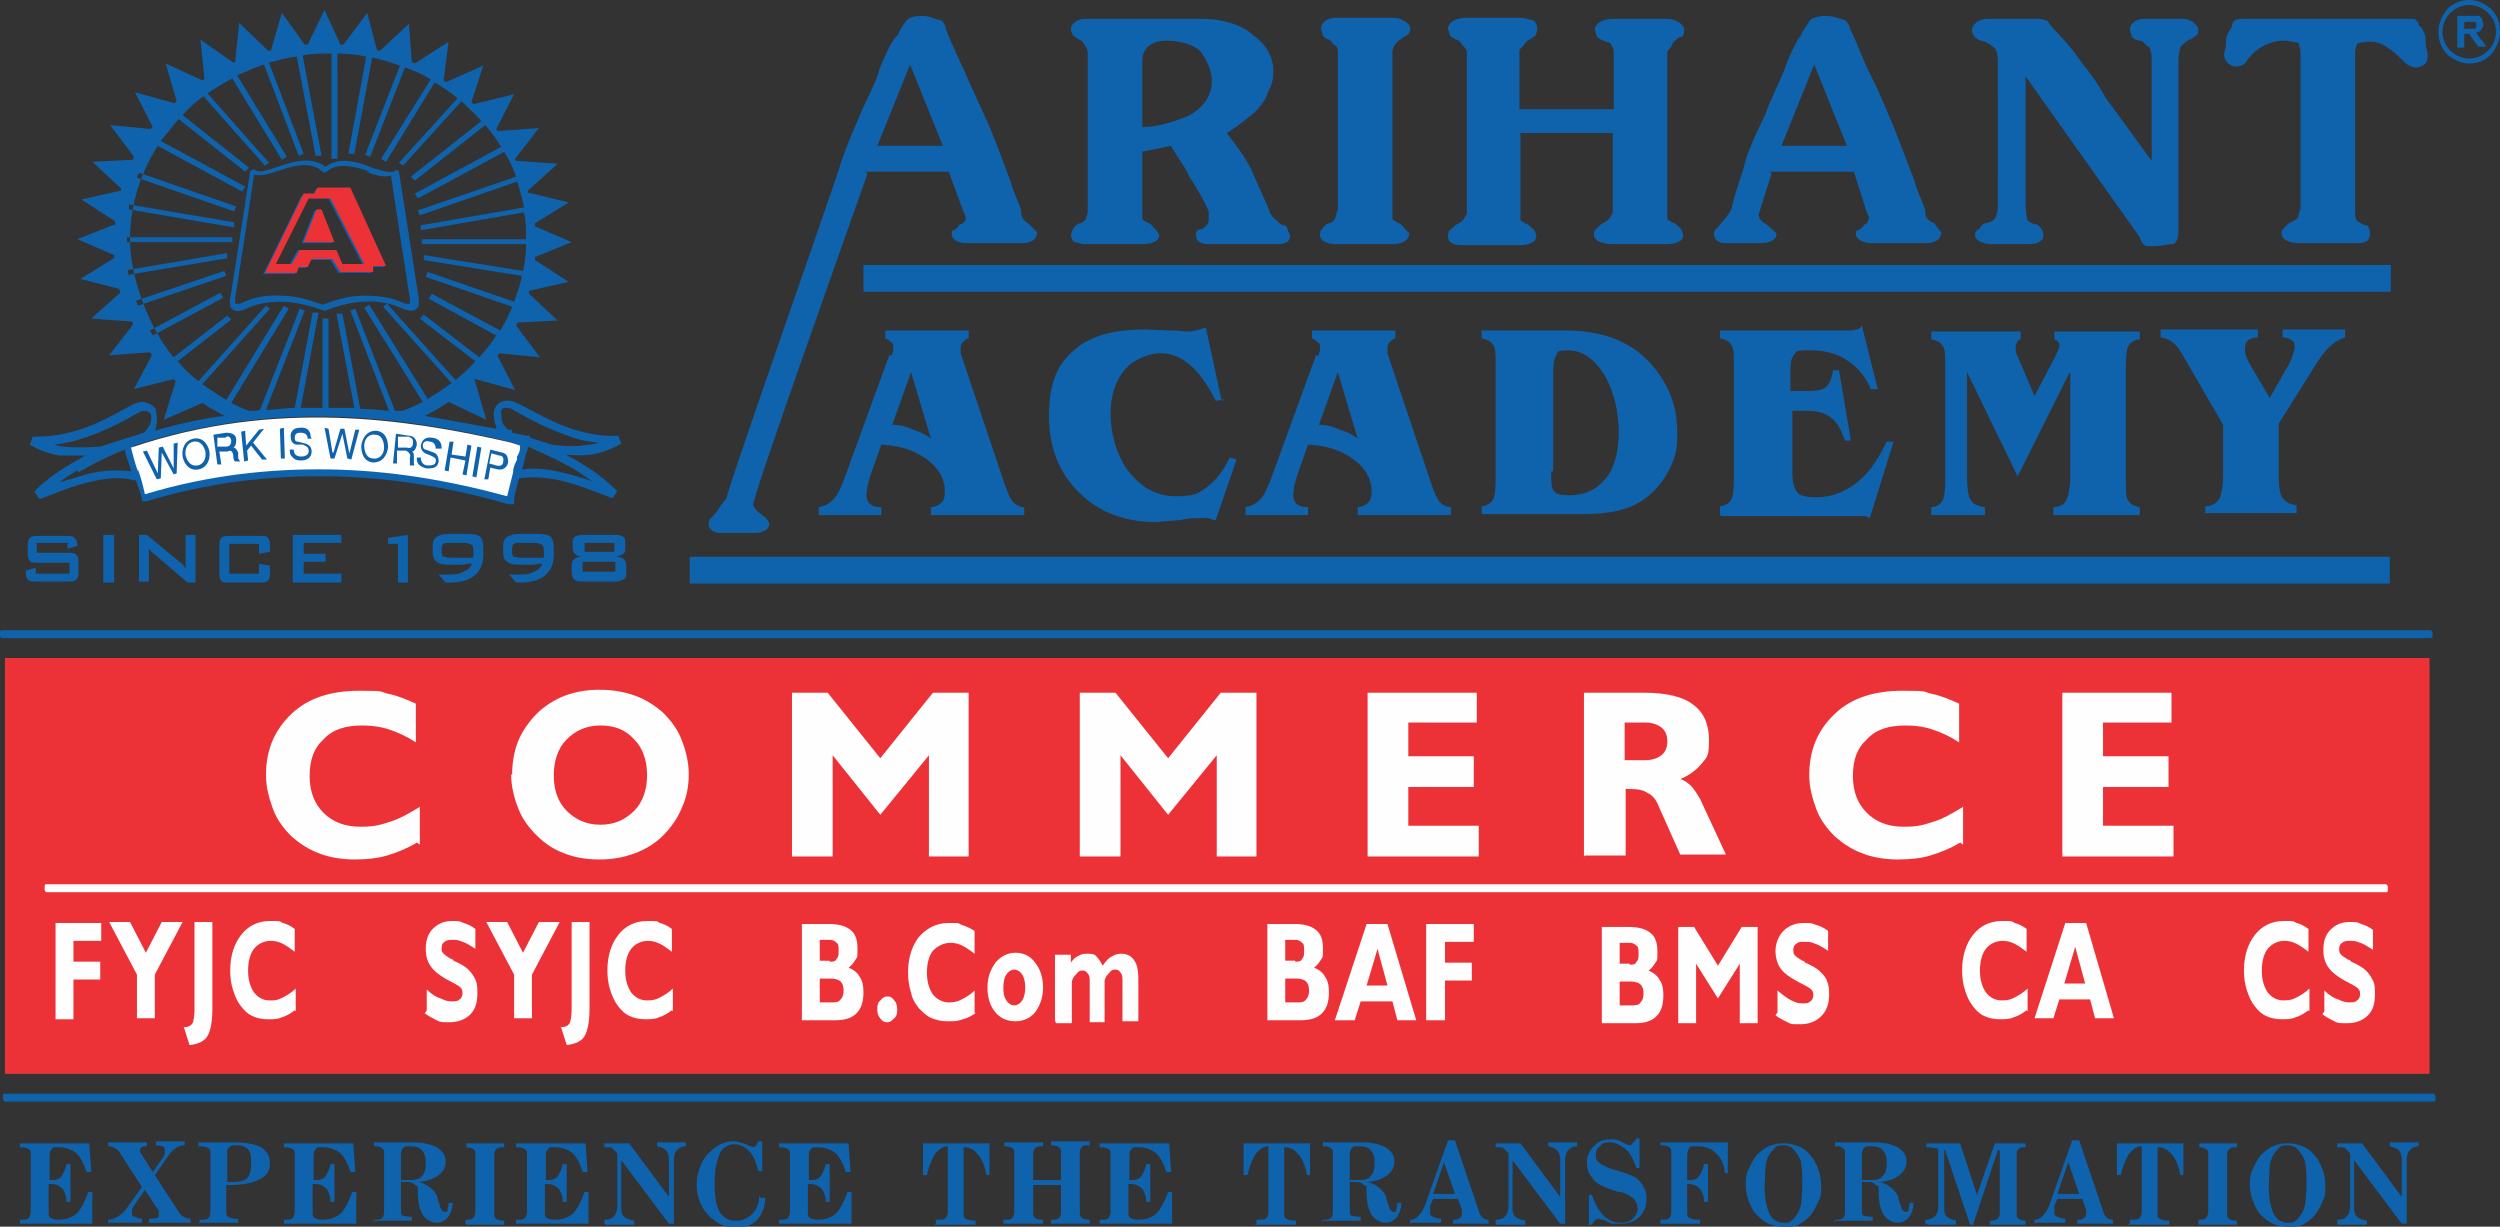
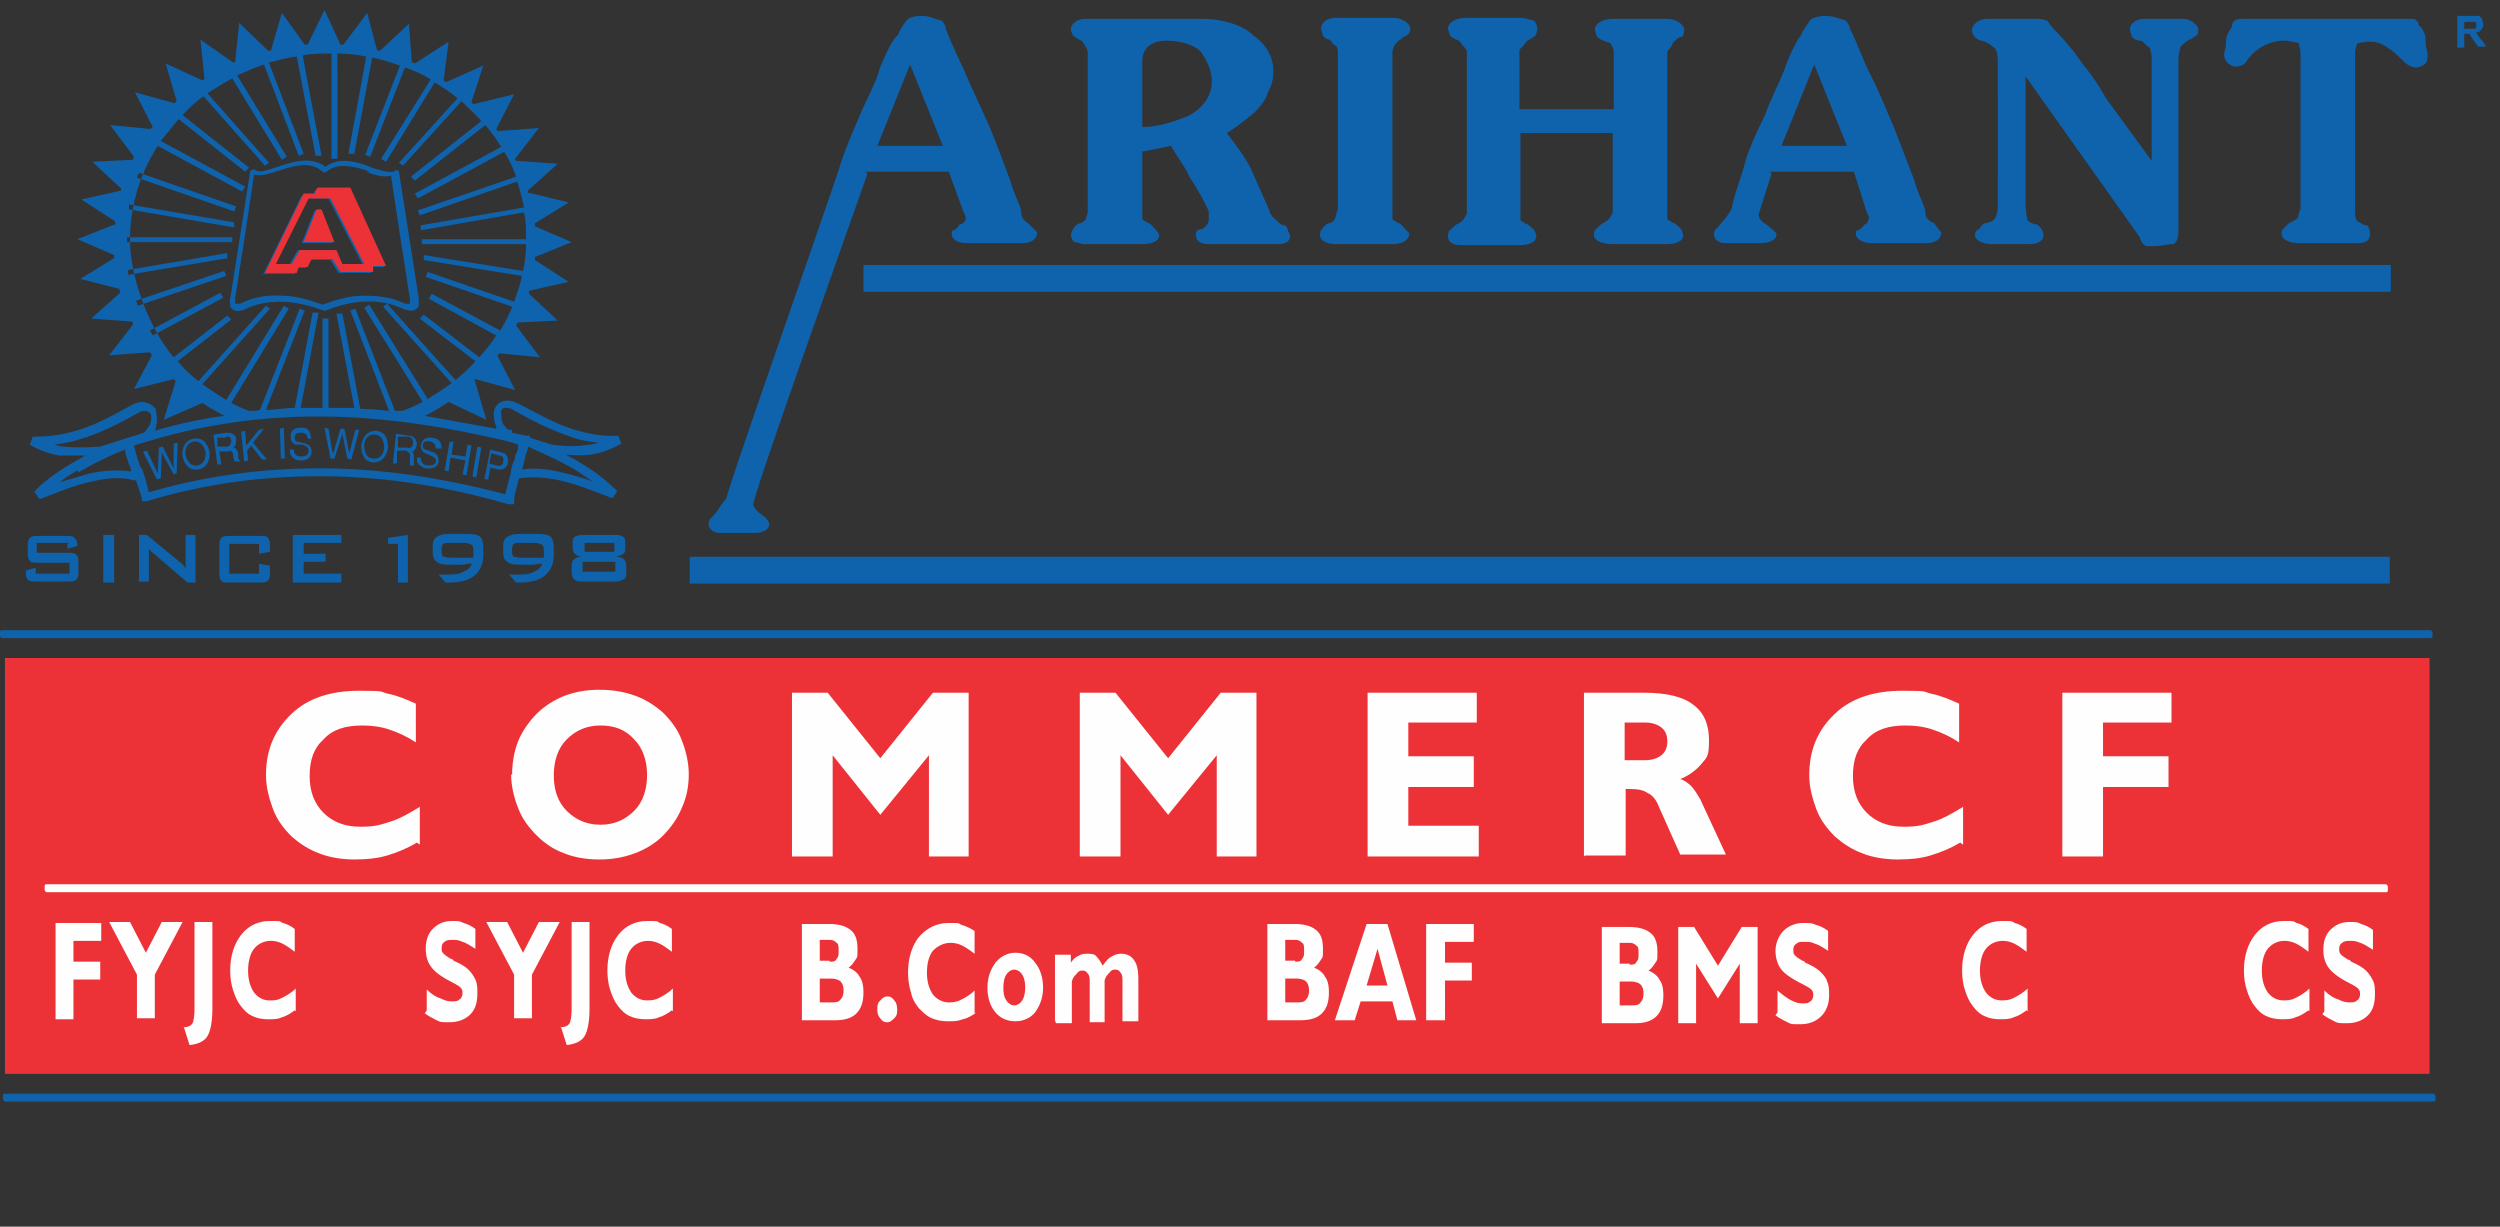
<svg xmlns="http://www.w3.org/2000/svg" xmlns:xlink="http://www.w3.org/1999/xlink" viewBox="0 0 251.9 123.6">
  <rect x="0" y="0" width="251.9" height="123.6" fill="#333333" stroke="none" />
  <style>.F{fill-rule:evenodd}.G{fill:#0f62ac}.H{fill:#fefefe}</style>
  <g class="G">
-     <path d="M222.2 51.8V51a1.61 1.61 0 0 0 1.4-.7c.2-.4.4-1.2.4-2.6v-4.9l-4-6.9c-.4-.7-.7-1.1-1.1-1.4-.3-.3-.7-.4-1.2-.5v-.8h9.8v.8a1.69 1.69 0 0 0-1 .3c-.2.2-.3.5-.3.8s0 .4.1.7.2.6.4.9l2 3.4 1.7-3c.3-.5.5-.9.6-1.3.1-.3.2-.6.2-.8 0-.3 0-.6-.3-.7-.2-.2-.5-.3-.9-.3v-.8h6.3v.8c-.6.2-1.1.5-1.5.9-.5.4-1 1.1-1.5 1.9l-3.7 5.9v4.9c0 1.3.1 2.2.4 2.6s.7.6 1.4.7v.8h-9.2zm-13.7-14.2L203.3 48l-5.1-10.5v10.3c0 1.3.1 2.2.4 2.6.2.4.7.6 1.4.7v.8h-5.4v-.8c.5 0 .9-.3 1.1-.6s.3-1.1.3-2.2V37c0-1.2 0-1.9-.3-2.2-.2-.3-.5-.5-1.1-.6v-.8h9v.8c-.2 0-.3.2-.4.3 0 .1-.1.3-.1.4v.4c0 .2.1.4.2.6l1.7 4 2.1-4h0c.2-.5.4-.8.4-1s0-.3-.1-.4c0-.1-.2-.2-.4-.3v-.8h8.6v.8c-.5 0-.9.3-1.1.6s-.3 1.1-.3 2.2v11.3c0 1.2 0 1.9.3 2.2.2.3.5.5 1.1.6v.8h-8.7v-.8c.7 0 1.1-.3 1.3-.7s.4-1.2.4-2.6V37.6zm-35.2 14.2V51c.5 0 .9-.3 1.1-.6s.3-1.1.3-2.2V36.9c0-1.2 0-1.9-.3-2.2-.2-.3-.5-.5-1.1-.6v-.8H186c.4 0 .7 0 1-.1.3 0 .5-.2.6-.4l1.6 6.4h-.7c-.5-1.2-1.3-2.2-2.4-2.9-1-.7-2.3-1-3.8-1s-1.2.1-1.5.4-.4.9-.4 1.8v1.9h1.6c1 0 1.6-.1 2-.4.3-.3.6-.9.7-1.7h.6l1.2 7.1h-.6c-.4-1.1-.8-1.9-1.4-2.3-.6-.5-1.4-.7-2.5-.7h-1.4v6.1c0 1.1.2 1.8.5 2.1.3.4 1 .5 1.9.5 1.5 0 2.8-.5 4-1.4s2.2-2.3 3.1-4.2h.7l-2.4 7.7c-.2-.1-.4-.2-.6-.2h-.9-13.5zm-17-4.3v.5c0 .8.1 1.4.4 1.6.2.2.7.3 1.4.3 1.6 0 2.8-.6 3.7-1.7s1.3-2.7 1.3-4.7-.5-4.2-1.5-5.8-2.2-2.4-3.6-2.4-.9.2-1.2.5c-.2.3-.3 1-.3 1.9v9.8zm-7 4.3V51c.5 0 .9-.3 1.1-.6s.3-1.1.3-2.2V36.9c0-1.2 0-1.9-.3-2.2-.2-.3-.5-.5-1.1-.6v-.8h8.6c1.4 0 2.6.2 3.8.5 1.1.3 2.1.8 3 1.4 1.4 1 2.4 2.2 3.2 3.7s1.1 3.1 1.1 4.8-.2 2.3-.7 3.4c-.5 1-1.1 1.9-2 2.7a7.2 7.2 0 0 1-2.7 1.5c-1 .3-2.3.5-4 .5h-10.4zm-16.4-16c0-.1 0-.3.1-.4V35c0-.2 0-.4-.2-.5-.1-.1-.3-.3-.6-.4v-.8h8.4v.8c-.2 0-.4.2-.6.4-.1.1-.2.3-.2.5v.4c0 .1 0 .3.1.5l4.2 12.5c.4 1.2.7 1.9 1 2.2s.7.5 1.1.5v.8h-9.4v-.8c.5 0 .9-.3 1.1-.5s.3-.6.3-1.1c0-1.2-.6-2.3-1.8-3.2s-2.7-1.4-4.6-1.5l-1.1 3.1-.3 1.1c0 .3-.1.6-.1.8 0 .4.1.8.4 1 .2.2.6.3 1.1.3v.8h-6.3v-.8c.6-.1 1.1-.4 1.5-.8s.8-1.3 1.3-2.7l4.3-11.8zm0 7a4.65 4.65 0 0 1 2.1.5c.7.2 1.3.5 1.8.9l-2-6.7-1.9 5.3zm-9.5-2.6l-.9.2c-.9-1.8-1.8-3-2.7-3.7-.8-.7-1.8-1.1-2.9-1.1s-2.7.6-3.6 1.7-1.4 2.6-1.4 4.4.6 4.3 1.9 5.9 2.8 2.4 4.7 2.4 2.3-.3 3.2-1 1.6-1.6 2.2-2.9l.7.2-2.1 6.1c-.3 0-.5-.1-.8-.2h-.8c-.4 0-1 0-2 .2l-2.4.2c-3.2 0-5.8-1-7.8-3s-3-4.5-3-7.7.8-5.1 2.4-6.5c1.6-1.5 4-2.2 7.2-2.2l2.5.1c1 0 1.6.1 1.8.1s.5 0 .8-.1c.3 0 .7-.2 1.1-.3l1.6 7.4zm-33.5-4.4c0-.1 0-.3.1-.4V35c0-.2 0-.4-.2-.5-.1-.1-.3-.3-.6-.4v-.8h8.4v.8c-.2 0-.4.2-.6.4-.1.1-.2.3-.2.5v.4c0 .1 0 .3.1.5l4.2 12.5c.4 1.2.7 1.9 1 2.2s.7.5 1.1.5v.8h-9.4v-.8c.5 0 .9-.3 1.1-.5s.3-.6.3-1.1c0-1.2-.6-2.3-1.8-3.2s-2.7-1.4-4.6-1.5l-1.1 3.1-.3 1.1c0 .3-.1.6-.1.8 0 .4.1.8.4 1 .2.2.6.3 1.1.3v.8h-6.3v-.8c.6-.1 1.1-.4 1.5-.8s.8-1.3 1.3-2.7l4.3-11.8zm0 7a4.65 4.65 0 0 1 2.1.5c.7.2 1.3.5 1.8.9l-2-6.7-1.9 5.3z" class="F" />
    <path d="M87 26.7h153.9v2.7H87zM69.5 56.1h171.3v2.7H69.5z" />
    <g class="F">
      <path d="M231.8 21.2V5.4c0-.4-.2-1.1-.2-1.1-.4 0-.9-.2-1.5-.2-1.3 0-2.8.7-3.7 2-.2.4-.6.6-1.1.6s-.6-.2-.6-.2c-.4-.2-.6-.6-.6-1.1 0 0 .2-.6.2-1.3s.6-1.3.6-1.5c0-.6.6-.7 1.1-.7h17.1c.2 0 .6.2.6.6.2.2.7.7.7 1.5s.2 1.3.2 1.3c0 .4 0 .9-.2 1.1a1.8 1.8 0 0 1-.9.4c-.4 0-.9-.2-1.3-.6-.6-.6-1.1-1.1-1.5-1.3a2.97 2.97 0 0 0-1.9-.7c-.7 0-1.3.2-1.3.2s-.2.6-.2.9v16.1c0 .6.2.9.2.9.2 0 .6.4.9.4s.4.6.4.9c0 .6-.4.9-1.3.9h-5.9c-.9 0-1.7-.4-1.7-.9s.2-.6.2-.6.6-.6.7-.6.7-.4.7-.4l.2-.7v-.2zM204.1 7.6v12.9a7.89 7.89 0 0 0 .2 1.7s.4.4.9.4a1.36 1.36 0 0 1 .7 1.1c0 .6-.6.9-1.5.9h-3.7c-.9 0-1.7-.4-1.7-.9s.4-.6.4-.6.4-.6.6-.6.7-.2.7-.2c.4-.2.6-.9.6-1.5V6.3c0-.9-.2-1.5-.4-1.5-.2-.2-.9-.7-1.3-.7-.6-.2-.9-.6-.9-1.1s.7-1.1 1.5-1.1h5.2c.4 0 .9.2.9.2s.4.6.7.9c.7.7 1.9 2 2.8 3.4 1.1 1.3 1.9 2.6 2.4 3.5l4.6 6.3V5.9c0-.6-.2-1.1-.2-1.1-.4-.2-.7-.7-.9-.7-.6 0-.9-.4-.9-.4l-.2-.7c0-.6.6-1.1 1.5-1.1h3.9c.7 0 1.5.6 1.5 1.1s-.2.6-.2.6-.6.4-.7.4c-.4.2-.9.7-.9.7 0 .2-.2.7-.2 1.3v17.3c0 .6-.2 1.3-.6 1.3-.6 0-1.1.2-1.9.2h-.7c-.2 0-.6-.4-.7-.9L204.1 7.7zm-25.6 9.9l-1.3 4.1c0 .6.6.9.9 1.1.4.4.9.7.9.9 0 .6-.7.9-1.7.9h-3.5c-.6 0-1.1-.4-1.1-.9s.4-.6.7-1.1c.4-.4.9-1.1 1.1-1.5.2-1.3.9-3 1.3-4.5s1.3-3.4 2-4.8c.6-1.7 1.5-3.4 2-4.7.6-1.7 1.3-3 1.7-3.5.2-.6.7-1.1.9-1.5.2-.2.9-.4 1.5-.4.9 0 1.7.4 1.9.4s.6.6.6.9c.6 1.1 1.1 2.6 1.9 4.3.9 1.7 1.7 3.7 2.6 5.8l2 5.2c.4 1.5 1.1 2.6 1.1 3.2s.4.9.9 1.1c.4.6.7.9.7.9 0 .7-.6 1.1-1.5 1.1h-5.6c-.7 0-1.5-.4-1.5-.9s.2-.4.2-.4c.2 0 .7-.6.7-.6.2 0 .4-.4.4-.6v-.2l-.2-.4-1.3-4.1h-8.5zm.9-2.8h6.7l-3.3-8.2-3.3 8.2zm-26.2-1.3v8.8s.6.4.7.4.7.6.7.6.2.4.2.6c0 .6-.7.9-1.7.9h-5.9c-.9 0-1.3-.4-1.3-.9s.2-.6.2-.6.6-.6.7-.6.6-.4.6-.4.4-.6.4-.7V5.2c0-.2-.4-.6-.4-.6s-.4-.6-.6-.6-.7-.4-.7-.4l-.2-.7c0-.6.7-1.1 1.9-1.1h5.4c.6 0 .9.2 1.1.2.4 0 .6.6.6.9s-.2.7-.2.7l-.6.4c-.2 0-.6.6-.6.6l-.4.4v6h9.5V5.2c0-.4-.4-.9-.4-.9-.2 0-.6-.2-.6-.2-.2 0-.7-.4-.7-.4l-.2-.7c0-.6.7-1.1 1.9-1.1h5.4c.9 0 1.7.6 1.7 1.1s-.2.7-.2.7c-.4 0-.7.4-.7.4-.2 0-.4.6-.4.6s-.4.4-.4.6v16.8s.6.4.7.4.7.6.7.6.2.4.2.6c0 .6-.7.9-1.7.9h-5.4c-1.1 0-1.9-.4-1.9-.9s.2-.6.2-.6.6-.6.7-.6.6-.4.6-.4.4-.6.4-.7v-8H153zm-18.4 7.8v-16c0-.4-.2-.6-.2-.6-.2 0-.6-.6-.6-.6-.4 0-.7-.4-.7-.4l-.2-.7c0-.6.6-1.1 1.5-1.1h5.8c.9 0 1.7.6 1.7 1.1s-.4.7-.4.7c-.2 0-.6.4-.6.4-.2 0-.6.6-.6.6s-.2.4-.2.7v16.8s.6.4.7.4.6.6.6.6l.4.4c0 .7-.7 1.1-1.7 1.1h-5.6c-1.1 0-1.7-.4-1.7-.9s.2-.6.2-.6.4-.6.7-.6.6-.4.6-.4l.2-.7v-.2zm-19.7-6v6.9s.6.4.7.4.6.6.6.6.4.4.4.6c0 .6-.7.9-1.7.9h-5.9c-.2 0-.7-.2-.9-.2s-.4-.6-.4-.7.2-.6.2-.6.4-.6.7-.6.6-.4.6-.4l.2-.7v-16c0-.4-.2-.7-.2-.7l-.4-.6c-.2 0-.7-.4-.7-.4-.2 0-.4-.6-.4-.7 0-.6.6-1.1 1.5-1.1h11.7c2.2 0 4.3.7 5.2 1.7 1.1.7 2 2 2 3.5s-.4 1.7-.6 2.4c-.2.6-.9 1.5-1.5 2-.7.6-1.9 1.5-2.6 1.9.7.9 1.7 2.2 2.4 3.5l1.9 4.3c0 .4.6.9.6.9.2.2.6.6.9.6s.4.6.4.6l.2.4c0 .6-.4.9-1.3.9h-6.9c-.9 0-1.3-.4-1.3-.9s.2-.6.6-.6c.6-.4.7-.7.7-1.1v-.7c-.4-.9-1.1-2.2-1.9-3.4-.6-1.3-1.5-2.4-1.9-3.2l-3 .6zm0-2.4c1.7 0 3.3-.6 4.6-1.1 1.7-.9 2.4-2.2 2.4-3.5s-.6-2.2-1.1-3c-.6-.6-1.9-1.1-3.5-1.1s-2.4.9-2.4 2v6.7zm-27.7 4.7c-.2.7-11.3 31.7-11.5 33.3 0 .4.6.9.9 1.1.4.2.7.7.7.9 0 .6-.7.9-1.5.9h-3.5c-.6 0-1.1-.4-1.1-.9s.4-.7.7-1.1c.2-.2.7-1.1 1.1-1.5.2-1.3 11.1-32.2 11.5-33.7.4-1.3 1.3-3.4 1.9-4.8.7-1.7 1.7-3.4 2-4.7.7-1.7 1.3-3 1.9-3.5.2-.6.6-1.1.9-1.5.2-.2.7-.4 1.5-.4s1.5.4 1.7.4c.4 0 .7.6.7.9.4 1.1 1.1 2.6 1.9 4.3.7 1.7 1.7 3.7 2.6 5.8.9 2.2 1.5 3.9 2 5.2.4 1.5 1.1 2.6 1.1 3.2s.4.9.7 1.1l.9.9c0 .7-.6 1.1-1.5 1.1h-5.6c-.9 0-1.5-.4-1.5-.9s.2-.4.2-.4c.2 0 .6-.6.6-.6.4 0 .6-.4.6-.6v-.2l-.2-.4-1.5-4.1h-8.4zm.9-2.8H95l-3.3-8.2-3.3 8.2zM248.2 2.9h.5.6s.1 0 .2-.1v-.2-.3s-.1-.1-.2-.1h-.5-.5V3zm-.6 1.9V1.6h1.4.7c.2 0 .3.2.4.3 0 .2.1.3.1.5s0 .4-.2.6c-.1.2-.4.3-.6.3.1 0 .3.2.3.3a3.91 3.91 0 0 0 .4.5l.4.6h-.8l-.5-.7c-.2-.3-.3-.4-.3-.5 0 0-.1-.1-.2-.1h-.3-.1v1.4h-.6z" />
-       <path d="M250.7 1.3c-.5-.5-1.2-.8-1.9-.8s-1.4.3-1.9.8-.8 1.2-.8 1.9.3 1.4.8 1.9 1.2.8 1.9.8 1.4-.3 1.9-.8.8-1.2.8-1.9-.3-1.4-.8-1.9M248.8 0c.9 0 1.6.4 2.2.9h0c.6.6.9 1.4.9 2.3s-.4 1.7-.9 2.3h0c-.6.6-1.4.9-2.2.9s-1.6-.4-2.2-.9h0c-.6-.6-.9-1.4-.9-2.3s.4-1.7.9-2.3h0c.6-.6 1.4-.9 2.2-.9z" />
    </g>
  </g>
  <path d="M.5 66.3h244.3v41.9H.5z" fill="#ed3237" />
  <g class="F">
-     <path d="M207.8 86.3V69.8h11v3h-6.9v3.4h6.6v3.1h-6.6v3.9h7.1v3.1h-11.2zm-10.3-1.4c-1 .6-2 1-3 1.3s-2.1.4-3.3.4-2.5-.2-3.5-.6c-1.1-.4-2-1-2.8-1.7-.8-.8-1.5-1.7-1.9-2.8s-.7-2.2-.7-3.4c0-2.6.9-4.6 2.6-6.2s4-2.3 6.8-2.3 2 .1 2.9.3c1 .2 1.9.6 2.8 1v3.9c-.9-.6-1.8-1-2.7-1.3s-1.8-.4-2.7-.4c-1.7 0-3 .4-3.9 1.4-1 .9-1.4 2.1-1.4 3.7s.5 2.8 1.4 3.7 2.1 1.4 3.7 1.4 2-.2 3-.5 2-.9 3-1.5v3.8zm-37.9 1.4V69.8h6.1c2.2 0 3.9.4 4.9 1.2 1.1.8 1.6 2 1.6 3.6s-.2 1.7-.7 2.3-1.2 1.2-2.2 1.6c.4.1.8.4 1.1.7s.6.8.9 1.3l2.6 5.6h-4.6l-2.1-4.7c-.3-.8-.7-1.3-1.2-1.5-.4-.3-1-.4-1.8-.4h-.2-.2v6.7h-4.1zm6.1-9.7c.8 0 1.3-.2 1.7-.5s.6-.8.6-1.4-.2-1.1-.6-1.4-.9-.5-1.7-.5h-2v3.8h2zm-27.9 9.7V69.8h11v3h-6.9v3.4h6.6v3.1h-6.6v3.9h7.1v3.1h-11.2zm-29 0V69.8h3.6l5.3 6.6 5.3-6.6h3.6v16.5h-4V76.1l-4.9 6-4.8-6v10.2h-4.1zm-29 0V69.8h3.6l5.3 6.6 5.3-6.6h3.6v16.5h-4V76.1l-4.9 6-4.8-6v10.2h-4.1zm-28.2-8.2c0-1.2.2-2.4.6-3.4s1.1-2 1.9-2.8 1.8-1.4 2.8-1.8c1.1-.4 2.2-.6 3.5-.6s2.5.2 3.6.6 2 1 2.8 1.7c.8.8 1.5 1.7 1.9 2.8.4 1 .7 2.2.7 3.4s-.2 2.3-.7 3.4c-.4 1-1.1 2-1.9 2.8S65 85.6 63.9 86s-2.2.6-3.5.6-2.5-.2-3.5-.6c-1.1-.4-2-1-2.8-1.8s-1.5-1.7-1.9-2.8c-.4-1-.7-2.2-.7-3.4zm4.2 0c0 1.5.4 2.7 1.3 3.6s2 1.4 3.4 1.4 2.5-.5 3.4-1.4 1.3-2.2 1.3-3.6-.4-2.7-1.3-3.6c-.9-1-2-1.4-3.4-1.4s-2.5.5-3.4 1.4-1.3 2.2-1.3 3.6zM42 84.9c-1 .6-2 1-3 1.3s-2.1.4-3.3.4-2.5-.2-3.5-.6c-1.1-.4-2-1-2.8-1.7-.8-.8-1.5-1.7-1.9-2.8s-.7-2.2-.7-3.4c0-2.6.9-4.6 2.6-6.2s4-2.3 6.8-2.3 2 .1 2.9.3c1 .2 1.9.6 2.8 1v3.9c-.9-.6-1.8-1-2.7-1.3s-1.8-.4-2.7-.4c-1.7 0-3 .4-3.9 1.4-1 .9-1.4 2.1-1.4 3.7s.5 2.8 1.4 3.7 2.1 1.4 3.7 1.4 2-.2 3-.5 2-.9 3-1.5v3.8z" class="H" />
+     <path d="M207.8 86.3V69.8h11v3h-6.9v3.4h6.6v3.1h-6.6v3.9v3.1h-11.2zm-10.3-1.4c-1 .6-2 1-3 1.3s-2.1.4-3.3.4-2.5-.2-3.5-.6c-1.1-.4-2-1-2.8-1.7-.8-.8-1.5-1.7-1.9-2.8s-.7-2.2-.7-3.4c0-2.6.9-4.6 2.6-6.2s4-2.3 6.8-2.3 2 .1 2.9.3c1 .2 1.9.6 2.8 1v3.9c-.9-.6-1.8-1-2.7-1.3s-1.8-.4-2.7-.4c-1.7 0-3 .4-3.9 1.4-1 .9-1.4 2.1-1.4 3.7s.5 2.8 1.4 3.7 2.1 1.4 3.7 1.4 2-.2 3-.5 2-.9 3-1.5v3.8zm-37.9 1.4V69.8h6.1c2.2 0 3.9.4 4.9 1.2 1.1.8 1.6 2 1.6 3.6s-.2 1.7-.7 2.3-1.2 1.2-2.2 1.6c.4.1.8.4 1.1.7s.6.8.9 1.3l2.6 5.6h-4.6l-2.1-4.7c-.3-.8-.7-1.3-1.2-1.5-.4-.3-1-.4-1.8-.4h-.2-.2v6.7h-4.1zm6.1-9.7c.8 0 1.3-.2 1.7-.5s.6-.8.6-1.4-.2-1.1-.6-1.4-.9-.5-1.7-.5h-2v3.8h2zm-27.9 9.7V69.8h11v3h-6.9v3.4h6.6v3.1h-6.6v3.9h7.1v3.1h-11.2zm-29 0V69.8h3.6l5.3 6.6 5.3-6.6h3.6v16.5h-4V76.1l-4.9 6-4.8-6v10.2h-4.1zm-29 0V69.8h3.6l5.3 6.6 5.3-6.6h3.6v16.5h-4V76.1l-4.9 6-4.8-6v10.2h-4.1zm-28.2-8.2c0-1.2.2-2.4.6-3.4s1.1-2 1.9-2.8 1.8-1.4 2.8-1.8c1.1-.4 2.2-.6 3.5-.6s2.5.2 3.6.6 2 1 2.8 1.7c.8.8 1.5 1.7 1.9 2.8.4 1 .7 2.2.7 3.4s-.2 2.3-.7 3.4c-.4 1-1.1 2-1.9 2.8S65 85.6 63.9 86s-2.2.6-3.5.6-2.5-.2-3.5-.6c-1.1-.4-2-1-2.8-1.8s-1.5-1.7-1.9-2.8c-.4-1-.7-2.2-.7-3.4zm4.2 0c0 1.5.4 2.7 1.3 3.6s2 1.4 3.4 1.4 2.5-.5 3.4-1.4 1.3-2.2 1.3-3.6-.4-2.7-1.3-3.6c-.9-1-2-1.4-3.4-1.4s-2.5.5-3.4 1.4-1.3 2.2-1.3 3.6zM42 84.9c-1 .6-2 1-3 1.3s-2.1.4-3.3.4-2.5-.2-3.5-.6c-1.1-.4-2-1-2.8-1.7-.8-.8-1.5-1.7-1.9-2.8s-.7-2.2-.7-3.4c0-2.6.9-4.6 2.6-6.2s4-2.3 6.8-2.3 2 .1 2.9.3c1 .2 1.9.6 2.8 1v3.9c-.9-.6-1.8-1-2.7-1.3s-1.8-.4-2.7-.4c-1.7 0-3 .4-3.9 1.4-1 .9-1.4 2.1-1.4 3.7s.5 2.8 1.4 3.7 2.1 1.4 3.7 1.4 2-.2 3-.5 2-.9 3-1.5v3.8z" class="H" />
    <path d="M.2 64.3h244.7c.1 0 .2 0 .2-.2v-.4s-.1-.2-.2-.2H.2c-.1 0-.2 0-.2.2v.4s.1.2.2.2M.5 111h244.7c.1 0 .2 0 .2-.2v-.4s-.1-.2-.2-.2H.5c-.1 0-.2 0-.2.2v.4s.1.2.2.2" class="G" />
    <g class="H">
      <path d="M67.7 101.8c-.4.3-.9.6-1.3.7-.4.2-.9.2-1.4.2s-1.1-.1-1.5-.3c-.5-.2-.9-.6-1.2-1-.4-.5-.6-1-.8-1.6s-.3-1.3-.3-2c0-1.5.4-2.7 1.1-3.6s1.7-1.4 2.9-1.4.9 0 1.3.2c.4.1.8.3 1.2.6v2.3c-.4-.3-.8-.6-1.2-.8s-.8-.3-1.2-.3c-.7 0-1.3.3-1.7.8s-.6 1.3-.6 2.2.2 1.6.6 2.2c.4.5.9.8 1.6.8s.9-.1 1.3-.3.9-.5 1.3-.9v2.3zm-11.2 1.7c.4 0 .7-.1.9-.4.1-.2.2-.7.2-1.5v-8.7h1.8v8.7c0 1.4-.2 2.3-.5 2.8s-.9.8-1.8.9l-.6-1.9zm-4.7-.9v-4.4L49 92.9h2.1l1.6 3.1 1.6-3.1h2.1l-2.8 5.3v4.4h-1.8zm-8.8-.8v-2.1c.5.5 1 .8 1.4.9.4.2.7.3 1.1.3s.6 0 .8-.2c.2-.1.3-.4.3-.6s0-.4-.2-.6c-.1-.1-.4-.3-.8-.5-1-.5-1.7-1-2.1-1.5s-.6-1.1-.6-1.9.2-1.5.7-2 1.1-.8 1.9-.8.8 0 1.2.2c.4.1.8.3 1.2.6v2c-.5-.3-.9-.6-1.3-.7-.4-.2-.7-.2-1-.2s-.6 0-.8.2c-.2.1-.3.3-.3.6s0 .4.2.6.4.3.7.5c0 0 .2 0 .3.2.7.3 1.2.6 1.5.9s.5.6.7 1 .2.9.2 1.4c0 .9-.2 1.6-.7 2.1s-1.2.8-2.1.8-.9 0-1.3-.2-.8-.4-1.2-.7zm191.2.1v-2.1c.5.5 1 .8 1.4.9.4.2.7.3 1.1.3s.6 0 .8-.2c.2-.1.3-.4.3-.6s0-.4-.2-.6c-.1-.1-.4-.3-.8-.5-1-.5-1.7-1-2.1-1.5s-.6-1.1-.6-1.9.2-1.5.7-2 1.1-.8 1.9-.8.8 0 1.2.2c.4.1.8.3 1.2.6v2c-.5-.3-.9-.6-1.3-.7-.4-.2-.7-.2-1-.2s-.6 0-.8.2c-.2.1-.3.3-.3.6s0 .4.2.6.4.3.7.5c0 0 .2 0 .3.2.7.3 1.2.6 1.5.9s.5.6.7 1 .2.9.2 1.4c0 .9-.2 1.6-.7 2.1s-1.2.8-2.1.8-.9 0-1.3-.2-.8-.4-1.2-.7" />
      <use xlink:href="#B" />
-       <path d="M208 99.1h2.1l-1-3.7-1.1 3.7zm-3 3.5l3.1-9.6h2.1l2.8 9.6h-1.9l-.5-1.9h-3.1l-.6 1.9H205z" />
      <use xlink:href="#B" x="-28.4" />
      <path d="M143.7 102.8v-9.7h4.8v1.8h-2.9V97h2.7v1.8h-2.7v4h-1.8zm-9.2 0l3.2-9.7h2.1l2.9 9.7h-1.9l-.5-1.9h-3.2l-.6 1.9h-2zm3.1-3.5h2.2l-1-3.7-1.1 3.7zm-9.9 3.5v-9.7h2.7c1 0 1.7.2 2.2.6s.7 1 .7 1.9 0 .8-.2 1.1-.4.6-.7.8c.5.2.9.5 1.1.9.3.4.4.9.4 1.6 0 .9-.2 1.6-.7 2.1s-1.2.7-2.2.7h-3.3zm2.8-5.9c.3 0 .6 0 .7-.3.2-.2.2-.4.2-.8s0-.7-.2-.8c-.2-.2-.4-.3-.7-.3h-1v2.1h1zm-1 4.1h1.1c.5 0 .8 0 1-.3.2-.2.3-.5.3-.9s-.1-.7-.3-.9-.6-.3-1-.3h-1.1v2.4zm49.6 1v-2.2c.6.5 1 .8 1.4 1s.7.3 1.1.3.6 0 .8-.2c.2-.1.3-.4.3-.6s0-.4-.2-.6c-.1-.1-.4-.3-.8-.5-1-.5-1.8-1-2.2-1.5s-.6-1.2-.6-1.9.3-1.5.8-2 1.2-.8 2-.8.8 0 1.3.2c.4.1.8.3 1.2.6v2c-.5-.3-.9-.6-1.3-.7-.4-.2-.7-.2-1.1-.2s-.6 0-.8.2c-.2.1-.3.3-.3.6s0 .4.2.6.4.3.7.5c0 0 .2 0 .3.2.7.3 1.2.6 1.5.9s.6.6.7 1c.2.4.2.9.2 1.4 0 .9-.3 1.6-.8 2.1s-1.2.8-2.1.8-.9 0-1.3-.2-.8-.4-1.2-.7m-9.8.8v-9.7h1.6l2.4 3.9 2.4-3.9h1.6v9.7h-1.8v-6l-2.2 3.5-2.2-3.5v6h-1.8zm-7.7 0v-9.7h2.7c1 0 1.7.2 2.2.6s.7 1 .7 1.9 0 .8-.2 1.1-.4.6-.7.8c.5.2.9.5 1.1.9.3.4.4.9.4 1.6 0 .9-.2 1.6-.7 2.1s-1.2.7-2.2.7h-3.3zm2.8-5.9c.3 0 .6 0 .7-.3.2-.2.2-.4.2-.8s0-.7-.2-.8c-.2-.2-.4-.3-.7-.3h-1v2.1h1zm-1 4.1h1.1c.5 0 .8 0 1-.3.2-.2.3-.5.3-.9s-.1-.7-.3-.9-.6-.3-1-.3h-1.1v2.4zm-56.9 1.5v-6.6h1.6v.8c.2-.3.5-.6.8-.7.3-.2.6-.2.9-.2s.7 0 .9.3c.2.2.4.5.6.9.3-.4.6-.8.9-.9a1.69 1.69 0 0 1 1-.3c.5 0 1 .2 1.3.7.3.4.4 1.1.4 1.9v4.2h-1.6V99c0-.5 0-.8-.2-1a.55.55 0 0 0-.5-.3c-.2 0-.4 0-.6.3-.2.2-.4.4-.5.8v4.2h-1.5v-3.9c0-.5 0-.8-.2-1a.55.55 0 0 0-.5-.3c-.2 0-.4 0-.6.3-.2.2-.4.4-.5.8v4.2h-1.6zm-6.8-3.3c0-1 .3-1.8.8-2.5.5-.6 1.2-1 2-1s1.5.3 2 1c.5.6.8 1.5.8 2.5s-.3 1.8-.8 2.5c-.5.6-1.2.9-2 .9s-1.5-.3-2-.9-.8-1.4-.8-2.5zm1.6 0c0 .6.1 1 .3 1.3s.5.5.8.5.6-.2.8-.5.3-.8.3-1.3-.1-1-.3-1.3-.5-.5-.8-.5-.6.2-.8.5-.3.8-.3 1.3zm-2.7 2.5c-.4.3-.9.6-1.4.7-.5.2-.9.2-1.5.2s-1.1-.1-1.6-.3-.9-.6-1.3-1c-.4-.5-.7-1-.8-1.6-.2-.6-.3-1.3-.3-2 0-1.5.4-2.7 1.1-3.6.8-.9 1.8-1.4 3-1.4s.9 0 1.3.2c.4.1.8.3 1.3.6v2.3c-.4-.3-.8-.6-1.2-.8s-.8-.3-1.2-.3c-.7 0-1.3.3-1.8.8-.4.5-.6 1.3-.6 2.2s.2 1.6.6 2.2c.4.5 1 .8 1.6.8a2.5 2.5 0 0 0 1.3-.3c.4-.2.9-.5 1.3-.9v2.3zm-10-.3c0-.3 0-.6.3-.9.2-.2.4-.4.7-.4s.5.1.7.4c.2.2.3.5.3.9s0 .6-.3.9c-.2.2-.4.4-.7.4s-.5-.1-.7-.4c-.2-.2-.3-.5-.3-.9zm-7.6 1.1v-9.7h2.7c1 0 1.7.2 2.2.6s.7 1 .7 1.9 0 .8-.2 1.1-.4.6-.7.8c.5.2.9.5 1.1.9.3.4.4.9.4 1.6 0 .9-.2 1.6-.7 2.1s-1.2.7-2.2.7h-3.3zm2.8-5.9c.3 0 .6 0 .7-.3.2-.2.2-.4.2-.8s0-.7-.2-.8c-.2-.2-.4-.3-.7-.3h-1v2.1h1zm-1 4.1h1.1c.5 0 .8 0 1-.3.2-.2.3-.5.3-.9s-.1-.7-.3-.9-.6-.3-1-.3h-1.1v2.4zm-52.9.8c-.4.3-.9.6-1.3.7-.4.2-.9.2-1.4.2s-1.1-.1-1.5-.3c-.5-.2-.9-.6-1.2-1-.4-.5-.6-1-.8-1.6s-.3-1.3-.3-2c0-1.5.4-2.7 1.1-3.6s1.7-1.4 2.9-1.4.9 0 1.3.2c.4.1.8.3 1.2.6v2.3c-.4-.3-.8-.6-1.2-.8s-.8-.3-1.2-.3c-.7 0-1.3.3-1.7.8s-.6 1.3-.6 2.2.2 1.6.6 2.2c.4.5.9.8 1.6.8s.9-.1 1.3-.3.9-.5 1.3-.9v2.3zm-11.2 1.7c.4 0 .7-.1.9-.4.1-.2.2-.7.2-1.5v-8.7h1.8v8.7c0 1.4-.2 2.3-.5 2.8s-.9.8-1.8.9l-.6-1.9zm-4.7-.9v-4.4L11 92.9h2.1l1.6 3.1 1.6-3.1h2.1l-2.8 5.3v4.4h-1.8zm-8.2 0V93h4.6v1.8H7.4v2.1h2.7v1.8H7.4v4H5.6zm-.9-12.7h235.7c.1 0 .2 0 .2-.2v-.4s-.1-.2-.2-.2H4.7c-.1 0-.2 0-.2.2v.4s.1.2.2.2" />
    </g>
  </g>
  <g class="G">
-     <path d="M235.5 123.3v-.4c.4 0 .8-.1 1-.4.2-.2.3-.6.3-1.1v-5.2l-.4-.4c-.1-.1-.2-.2-.4-.2h-.5v-.4h2.5l4 5.4v-3.7c0-.4-.1-.8-.3-1s-.5-.3-.9-.4v-.4h2.9v.4c-.4 0-.7.2-.9.4s-.3.6-.3 1v6.4h-.5l-4.8-6.4v4.6c0 .5 0 .9.3 1.1.2.2.5.3 1 .4v.4h-2.9zm-5 .3c-.5 0-1-.1-1.5-.3-.4-.2-.8-.5-1.2-.9s-.6-.9-.8-1.4a4.53 4.53 0 0 1-.3-1.6c0-.5 0-1.1.3-1.6.2-.5.5-1 .8-1.4.4-.4.8-.7 1.2-.9.5-.2 1-.3 1.5-.3s1 .1 1.5.3a2.73 2.73 0 0 1 1.2.9c.4.4.6.9.8 1.4s.3 1.1.3 1.7 0 1.1-.3 1.6c-.2.5-.5 1-.8 1.4-.4.4-.8.7-1.2.9-.5.2-1 .3-1.5.3zm-1.9-4.1c0 1.2.2 2.2.5 2.8s.8.9 1.4.9.6 0 .8-.2c.2-.1.4-.4.6-.7s.3-.6.4-1.1c0-.4.1-1.1.1-1.9s0-1.5-.1-1.9c0-.4-.2-.8-.4-1.1s-.4-.5-.6-.7c-.2-.1-.5-.2-.8-.2s-.6 0-.8.2-.4.4-.6.7-.3.7-.4 1.1l-.1 2.1zm-7.1 3.8v-.4c.4 0 .6 0 .8-.2.1-.1.2-.4.2-.7v-5.6c0-.3 0-.5-.2-.6-.1-.1-.4-.2-.7-.2h0v-.4h3.8v.4h-.1c-.3 0-.5 0-.7.2-.1.1-.2.3-.2.6v5.7c0 .3 0 .6.2.7.1.1.4.2.7.2h.1v.4h-3.8zm-6.9 0v-.4c.5 0 .9 0 1-.2.1-.1.2-.3.2-.7v-6.5c-.5 0-.9.3-1.3.8-.3.5-.6 1.2-.8 2.1h-.4v-3.2h6.7v3.2h-.3c-.2-1-.5-1.7-.9-2.1-.4-.5-.8-.7-1.4-.7v6.6c0 .3 0 .5.2.6s.5.2 1 .2v.4h-4.2zm-9.6 0v-.4c.4 0 .7-.2.9-.5.2-.2.4-.5.6-1l2.3-6.5h.7l2.4 7.1c.1.4.3.6.4.7s.4.2.6.2v.4h-3.6v-.4c.3 0 .5 0 .7-.2.1 0 .2-.2.2-.4v-.2-.2l-.4-1.1h-2.5l-.3.7v.3.3c0 .2 0 .4.3.5.2.1.5.2.8.2v.4h-2.9zm2.3-3h2.2l-1.1-3.2-1.1 3.2zm-13.3 3v-.4c.5 0 .8-.2 1-.4s.3-.6.3-1.1v-5.3c0-.2 0-.4-.2-.4-.1 0-.4-.1-.8-.1h-.2v-.4h3.4l1.7 5.2 1.8-5.2h3.1v.4c-.3 0-.6 0-.7.2-.2.1-.2.3-.2.5v5.9c0 .3 0 .5.2.6.1.1.4.2.7.2h0v.4h-3.6v-.4c.4 0 .7-.1.8-.2s.2-.3.2-.6v-6.3h-.2l-2.5 7.5h-.3l-2.5-7.5h-.1v5.7c0 .5 0 .8.3 1 .2.2.5.3.9.4v.4h-2.8zm-9.1 0v-.4c.4 0 .7 0 .8-.2.1 0 .2-.3.2-.6v-5.8c0-.3 0-.5-.2-.6-.1-.1-.3-.2-.6-.2h-.2v-.4h3.9c1 0 1.8.2 2.4.5.6.4.9.8.9 1.4s-.2 1-.7 1.4-1.1.6-2 .7c.4.1.8.3 1.2.6.3.3.6.6.7 1 0 .2.1.4.2.7.1.5.3.7.5.7s.3 0 .3-.2.1-.4.1-.7h.4c0 .6-.2 1.1-.5 1.5-.3.3-.6.5-1.1.5s-1.1-.3-1.4-.8-.5-1.2-.5-2.2 0-.6-.3-.8c-.2-.2-.4-.3-.7-.3h-.7v2.8c0 .3 0 .5.2.6.1 0 .4.1.9.1v.4h-3.9zm2.8-4.4h.9c.5 0 .9-.1 1.1-.4.3-.3.4-.7.4-1.3s-.1-1-.4-1.3c-.2-.3-.7-.4-1.2-.4s-.5 0-.7.2c-.1.1-.2.3-.2.7v2.6zm-8 4.7c-.5 0-1-.1-1.5-.3-.4-.2-.8-.5-1.2-.9s-.6-.9-.8-1.4a4.53 4.53 0 0 1-.3-1.6c0-.5 0-1.1.3-1.6.2-.5.5-1 .8-1.4.4-.4.8-.7 1.2-.9.5-.2 1-.3 1.5-.3s1 .1 1.5.3a2.73 2.73 0 0 1 1.2.9c.4.4.6.9.8 1.4s.3 1.1.3 1.7 0 1.1-.3 1.6c-.2.5-.5 1-.8 1.4-.4.4-.8.7-1.2.9-.5.2-1 .3-1.5.3zm-1.9-4.1c0 1.2.2 2.2.5 2.8s.8.9 1.4.9.6 0 .8-.2c.2-.1.4-.4.6-.7s.3-.6.4-1.1c0-.4.1-1.1.1-1.9s0-1.5-.1-1.9c0-.4-.2-.8-.4-1.1s-.4-.5-.6-.7c-.2-.1-.5-.2-.8-.2s-.6 0-.8.2-.4.4-.6.7-.3.7-.4 1.1l-.1 2.1zm-10.5 3.8v-.4c.5 0 .8 0 .9-.2.1 0 .2-.3.2-.7v-5.6c0-.4 0-.7-.2-.8-.1-.1-.4-.2-.9-.2v-.3h6.8v3.1h-.3c-.1-.9-.4-1.6-.9-2-.5-.5-1.1-.7-1.9-.7s-.7 0-.8.2c-.1.1-.2.4-.2.8v2.4h.2c.5 0 .8-.1 1-.4s.4-.7.5-1.2h.4v3.8h-.4c0-.6-.2-1.1-.5-1.4s-.7-.4-1.2-.4h0v2.8c0 .3 0 .5.2.6s.4.2.9.2h.2v.4h-4.1zm-7.2.3v-3.2h.3c.3.9.7 1.6 1.2 2.1a2.34 2.34 0 0 0 1.7.7c.6 0 .9-.1 1.2-.4s.5-.6.5-1-.1-.7-.4-1-.7-.5-1.3-.7c-.1 0-.3 0-.5-.1-1-.3-1.7-.6-2.1-1-.2-.2-.4-.5-.6-.8-.1-.3-.2-.6-.2-1a2.19 2.19 0 0 1 .7-1.7c.4-.5 1-.7 1.7-.7s.8.1 1.2.3.6.3.7.3c0 0 .2 0 .3-.2.1-.1.3-.3.4-.5h.3v3h-.3c-.3-.8-.6-1.5-1.1-1.9s-1-.7-1.6-.7-.7.1-1 .4c-.3.2-.4.5-.4.9s.1.6.4.8.7.4 1.2.6h.1c1.3.4 2.1.7 2.4.9.3.3.6.6.7.9.2.3.3.7.3 1.1 0 .8-.2 1.4-.7 1.9s-1.1.7-1.9.7h-.8c-.2 0-.5-.2-.9-.4h-.2c-.1 0-.2-.1-.3-.1 0 0-.2 0-.3.1-.1 0-.3.3-.4.5h-.4zm-9.4-.3v-.4c.4 0 .8-.1 1-.4.2-.2.3-.6.3-1.1v-5.2l-.4-.4c-.1-.1-.2-.2-.4-.2h-.5v-.4h2.5l4 5.4v-3.7c0-.4-.1-.8-.3-1s-.5-.3-.9-.4v-.4h2.9v.4c-.4 0-.7.2-.9.4s-.3.6-.3 1v6.4h-.5l-4.8-6.4v4.6c0 .5 0 .9.3 1.1.2.2.5.3 1 .4v.4h-2.9zm-8.6 0v-.4c.4 0 .7-.2.9-.5.2-.2.4-.5.6-1l2.3-6.5h.7l2.4 7.1c.1.4.3.6.4.7s.4.2.6.2v.4h-3.6v-.4c.3 0 .5 0 .7-.2.1 0 .2-.2.2-.4v-.2-.2l-.4-1.1h-2.5l-.3.7v.3.3c0 .2 0 .4.3.5.2.1.5.2.8.2v.4h-2.9zm2.3-3h2.2l-1.1-3.2-1.1 3.2zm-11.1 3v-.4c.4 0 .7 0 .8-.2.1 0 .2-.3.2-.6v-5.8c0-.3 0-.5-.2-.6-.1-.1-.3-.2-.6-.2h-.2v-.4h3.9c1 0 1.8.2 2.4.5.6.4.9.8.9 1.4s-.2 1-.7 1.4-1.1.6-2 .7c.4.1.8.3 1.2.6.3.3.6.6.7 1 0 .2.1.4.2.7.1.5.3.7.5.7s.3 0 .3-.2.1-.4.1-.7h.4c0 .6-.2 1.1-.5 1.5-.3.3-.6.5-1.1.5s-1.1-.3-1.4-.8-.5-1.2-.5-2.2 0-.6-.3-.8c-.2-.2-.4-.3-.7-.3h-.7v2.8c0 .3 0 .5.2.6.1 0 .4.1.9.1v.4h-3.9zm2.8-4.4h.9c.5 0 .9-.1 1.1-.4.3-.3.4-.7.4-1.3s-.1-1-.4-1.3c-.2-.3-.7-.4-1.2-.4s-.5 0-.7.2c-.1.1-.2.3-.2.7v2.6zm-9.5 4.4v-.4c.5 0 .9 0 1-.2.1-.1.2-.3.2-.7v-6.5c-.5 0-.9.3-1.3.8-.3.5-.6 1.2-.8 2.1h-.4v-3.2h6.7v3.2h-.3c-.2-1-.5-1.7-.9-2.1-.4-.5-.8-.7-1.4-.7v6.6c0 .3 0 .5.2.6s.5.2 1 .2v.4h-4.2zm-12.8-4.4h.2c.5 0 .8-.1 1-.4s.4-.7.5-1.2h.4v3.8h-.4c0-.6-.2-1.1-.5-1.4s-.7-.4-1.2-.4h-.1v2.8c0 .3 0 .5.2.6.1.1.4.2.8.2.7 0 1.3-.2 1.8-.6.4-.4.8-1.1 1.2-2.2h.4v3.2h-7.3v-.4c.5 0 .8 0 .9-.2.1-.1.2-.4.2-.7v-5.5c0-.4 0-.6-.2-.7-.1-.1-.4-.2-.9-.2h0v-.4h7l.2 2.9h-.5c-.2-.8-.6-1.5-1-1.9-.5-.4-1.1-.6-1.8-.6s-.5 0-.7.2c-.1.1-.2.3-.2.6v2.6zm-12.7 4.4v-.4c.5 0 .8 0 .9-.2.1-.1.2-.3.2-.6v-5.8c0-.3 0-.5-.2-.6-.1-.1-.4-.2-.8-.2h0v-.4h3.9v.4h-.1c-.3 0-.6 0-.7.2-.1.1-.2.3-.2.6v2.6h2.8v-2.7c0-.3 0-.5-.2-.6-.1-.1-.4-.2-.8-.2h0v-.4h3.9v.4h-.1c-.4 0-.6 0-.7.2-.1.1-.2.3-.2.6v5.8c0 .3 0 .5.2.7.1.1.4.2.8.2h0v.4h-3.9v-.4c.4 0 .7 0 .8-.2.2-.1.2-.4.2-.7v-2.6h-2.8v2.7c0 .3 0 .5.2.6.1.1.4.2.7.2h.1v.4h-3.9zm-6.8 0v-.4c.5 0 .9 0 1-.2.1-.1.2-.3.2-.7v-6.5c-.5 0-.9.3-1.3.8-.3.5-.6 1.2-.8 2.1H93v-3.2h6.7v3.2h-.3c-.2-1-.5-1.7-.9-2.1-.4-.5-.8-.7-1.4-.7v6.6c0 .3 0 .5.2.6s.5.2 1 .2v.4h-4.2zm-12.8-4.4h.2c.5 0 .8-.1 1-.4s.4-.7.5-1.2h.4v3.8h-.4c0-.6-.2-1.1-.5-1.4s-.7-.4-1.2-.4h-.1v2.8c0 .3 0 .5.2.6.1.1.4.2.8.2.7 0 1.3-.2 1.8-.6.4-.4.8-1.1 1.2-2.2h.4v3.2h-7.3v-.4c.5 0 .8 0 .9-.2.1-.1.2-.4.2-.7v-5.5c0-.4 0-.6-.2-.7-.1-.1-.4-.2-.9-.2h0v-.4h7l.2 2.9h-.5c-.2-.8-.6-1.5-1-1.9-.5-.4-1.1-.6-1.8-.6s-.5 0-.7.2c-.1.1-.2.3-.2.6v2.6zm-4.8 1.8h.4c0 .9-.3 1.6-.8 2.2-.5.5-1.2.8-2.1.8s-.8 0-1.2-.2c-.4-.1-.7-.3-1-.5-.5-.4-1-.9-1.3-1.5a4.65 4.65 0 0 1-.5-2.1c0-.8.1-1.1.3-1.7s.5-1.1.9-1.5.8-.7 1.2-.9a3.08 3.08 0 0 1 1.3-.3c.4 0 1.1.2 1.7.5.2 0 .3.1.3.1s.1 0 .2-.1c0 0 .2-.2.3-.5h.4v3h-.4c-.2-.9-.5-1.6-.9-2s-.9-.7-1.5-.7a1.58 1.58 0 0 0-1.5 1c-.3.7-.5 1.7-.5 3s.2 2.2.5 2.8c.4.6.9.9 1.6.9a2.19 2.19 0 0 0 1.7-.7c.4-.4.7-1 .7-1.8zm-15.8 2.6v-.4c.4 0 .8-.1 1-.4.2-.2.3-.6.3-1.1v-5.2l-.4-.4c-.1-.1-.2-.2-.4-.2h-.5v-.4h2.5l4 5.4v-3.7c0-.4-.1-.8-.3-1s-.5-.3-.9-.4v-.4h2.9v.4c-.4 0-.7.2-.9.4s-.3.6-.3 1v6.4h-.5l-4.8-6.4v4.6c0 .5 0 .9.3 1.1.2.2.5.3 1 .4v.4H61zm-6-4.4h.1.2c.5 0 .8-.1 1-.4s.4-.7.5-1.2h.4v3.8h-.4c0-.6-.2-1.1-.5-1.4s-.7-.4-1.2-.4h-.1v2.8c0 .3 0 .5.2.6.1.1.4.2.8.2.7 0 1.3-.2 1.8-.6.4-.4.8-1.1 1.2-2.2h.4v3.2H52v-.4c.5 0 .8 0 .9-.2.1-.1.2-.4.2-.7v-5.5c0-.4 0-.6-.2-.7-.1-.1-.4-.2-.9-.2h0v-.4h7l.2 2.9h-.5c-.2-.8-.6-1.5-1-1.9-.5-.4-1.1-.6-1.8-.6s-.5 0-.7.2c-.1.1-.2.3-.2.6v2.6zm-8 4.4v-.4c.4 0 .6 0 .8-.2.1-.1.2-.4.2-.7v-5.6c0-.3 0-.5-.2-.6-.1-.1-.4-.2-.7-.2h0v-.4h3.8v.4h-.1c-.3 0-.5 0-.7.2-.1.1-.2.3-.2.6v5.7c0 .3 0 .6.2.7.1.1.4.2.7.2h.1v.4H47zm-9.2 0v-.4c.4 0 .7 0 .8-.2.1 0 .2-.3.2-.6v-5.8c0-.3 0-.5-.2-.6-.1-.1-.3-.2-.6-.2h-.2v-.4h3.9c1 0 1.8.2 2.4.5.6.4.9.8.9 1.4s-.2 1-.7 1.4-1.1.6-2 .7c.4.1.8.3 1.2.6.3.3.6.6.7 1 0 .2.1.4.2.7.1.5.3.7.5.7s.3 0 .3-.2.1-.4.1-.7h.4c0 .6-.2 1.1-.5 1.5-.3.3-.6.5-1.1.5s-1.1-.3-1.4-.8-.5-1.2-.5-2.2 0-.6-.3-.8c-.2-.2-.4-.3-.7-.3h-.7v2.8c0 .3 0 .5.2.6.1 0 .4.1.9.1v.4h-3.9zm2.8-4.4h.9c.5 0 .9-.1 1.1-.4.3-.3.4-.7.4-1.3s-.1-1-.4-1.3c-.2-.3-.7-.4-1.2-.4s-.5 0-.7.2c-.1.1-.2.3-.2.7v2.6zm-8.9 0h.2c.5 0 .8-.1 1-.4s.4-.7.5-1.2h.4v3.8h-.4c0-.6-.2-1.1-.5-1.4s-.7-.4-1.2-.4h-.1v2.8c0 .3 0 .5.2.6.1.1.4.2.8.2.7 0 1.3-.2 1.8-.6.4-.4.8-1.1 1.2-2.2h.4v3.2h-7.3v-.4c.5 0 .8 0 .9-.2.1-.1.2-.4.2-.7v-5.5c0-.4 0-.6-.2-.7-.1-.1-.4-.2-.9-.2h0v-.4h7l.2 2.9h-.5c-.2-.8-.6-1.5-1-1.9-.5-.4-1.1-.6-1.8-.6s-.5 0-.7.2c-.1.1-.2.3-.2.6v2.6zm-11.5 4.4v-.4c.5 0 .8 0 .9-.2.1 0 .2-.3.2-.6v-5.8c0-.3 0-.5-.2-.6-.1-.1-.4-.2-.8-.2H20v-.4h3.6c1.2 0 2.1.2 2.7.5.6.4.9.9.9 1.6s-.3 1.3-1 1.6c-.7.4-1.7.6-3 .6H23h-.2v2.6c0 .3 0 .5.2.6.1.1.4.2.8.2h.2v.4h-4zm2.8-4.2h.1.3c.8 0 1.3-.1 1.6-.4s.4-.8.4-1.6-.1-1-.3-1.3c-.2-.2-.6-.4-1.1-.4s-.6 0-.8.2c-.2.1-.2.3-.2.6v2.9zm-12 4.2v-.4c.4 0 .8-.2 1.1-.4s.6-.5.8-.8l1.5-2.1-2.2-3.4c-.1-.2-.3-.4-.5-.5s-.4-.2-.7-.2v-.4h3.9v.4h0c-.2 0-.4 0-.5.1-.1 0-.2.2-.2.3s0 .2.1.3h0l1.2 1.9 1.1-1.6s.1-.2.1-.3v-.3c0-.2 0-.3-.2-.4-.1 0-.4-.1-.7-.1v-.4h2.9v.4c-.3 0-.7.1-.9.3-.3.2-.5.4-.7.7l-1.4 2 2.4 3.7c.1.2.3.4.5.5s.4.2.7.2v.4H15v-.4c.4 0 .7 0 .8-.1.2 0 .2-.2.2-.3v-.2-.2l-1.4-2.1-1.1 1.6c-.1.2-.2.3-.2.4v.3c0 .2 0 .3.2.4.2 0 .4.2.8.2v.4H11zM5 118.9h.2c.5 0 .8-.1 1-.4s.4-.7.5-1.2h.4v3.8h-.4c0-.6-.2-1.1-.5-1.4s-.7-.4-1.2-.4h-.1v2.8c0 .3 0 .5.2.6.1.1.4.2.8.2.7 0 1.3-.2 1.8-.6.4-.4.8-1.1 1.2-2.2h.4v3.2H2v-.4c.5 0 .8 0 .9-.2.1-.1.2-.4.2-.7v-5.5c0-.4 0-.6-.2-.7-.1-.1-.4-.2-.9-.2h0v-.4h7l.2 2.9h-.5c-.2-.8-.6-1.5-1-1.9-.5-.4-1.1-.6-1.8-.6s-.5 0-.7.2c-.1.1-.2.3-.2.6v2.6z" />
    <path d="M61.6 56.6h-2.5-.4v.4.3.3h.4 2.5.4v-.3-.3-.4h-.4m-.1-1.9h-2.2-.4v.4.2.3h.4 2.2.4v-.3-.2-.4h-.4zm.4-.8c.4 0 .7 0 .9.2.2.1.2.4.2.7v.4c0 .3 0 .5-.2.6-.1.1-.4.2-.7.3.4 0 .6.1.8.3s.2.4.2.7v.5c0 .4 0 .7-.3.8-.2.1-.5.2-.9.2h-3.1c-.4 0-.7 0-.9-.2-.2-.1-.3-.4-.3-.8v-.5c0-.3 0-.5.2-.7s.4-.3.8-.3c-.3 0-.6-.2-.7-.3s-.2-.3-.2-.6v-.4c0-.4 0-.6.2-.7s.4-.2.9-.2h3zm-7.1 2.2v-.2-.1c0-.5 0-.8-.2-.9-.1-.1-.4-.2-.8-.2h-1.3c-.3 0-.6 0-.7.1-.1 0-.2.2-.2.5v.3c0 .2 0 .4.2.5.1 0 .4.1.9.1h1 1.1zm0 .7c-.3 0-.7 0-1 .1h-1.1c-.8 0-1.3 0-1.6-.3-.3-.2-.4-.5-.4-1V55c0-.4.1-.7.4-.9s.7-.3 1.2-.3h2c.6 0 1 .1 1.2.3s.3.6.3 1.2v.6c0 .9-.3 1.6-.9 2.1s-1.5.7-2.6.7h-.2-.1l-.7-.8h.3c1 0 1.8 0 2.2-.3.5-.2.8-.5.9-1zm-7.1-.7v-.2-.1c0-.5 0-.8-.2-.9-.1-.1-.4-.2-.8-.2h-1.3c-.3 0-.6 0-.7.1-.1 0-.2.2-.2.5v.3c0 .2 0 .4.2.5.1 0 .4.1.9.1h1 1.1zm0 .7c-.3 0-.7 0-1 .1h-1.1c-.8 0-1.3 0-1.6-.3-.3-.2-.4-.5-.4-1V55c0-.4.1-.7.4-.9s.7-.3 1.2-.3h2c.6 0 1 .1 1.2.3s.3.6.3 1.2v.6c0 .9-.3 1.6-.9 2.1s-1.5.7-2.6.7H45h-.1l-.7-.8h.3c1 0 1.8 0 2.2-.3.5-.2.8-.5.9-1zm-7.6 1.9v-3.9h-1v-.6l2-.3v4.8h-1zm-10.6 0v-4.8h4.9v.8h-3.8v1.1h2.2v.8h-2.2v1.2h3.8v.9h-5zm-3.4-3.9h-3v3h3v-1l1.1.2v.6c0 .4 0 .7-.2.9s-.5.2-.9.2h-2.9c-.5 0-.8 0-.9-.2-.2-.2-.2-.5-.2-.9v-2.5c0-.4 0-.7.2-.9s.5-.2.9-.2h2.9c.5 0 .8 0 .9.2.2.2.2.5.2.9v.5l-1.1.2v-.9zM14 58.7v-4.8h.8l3.4 2.8c.1 0 .2.2.3.3 0 0 .2.2.2.3v-.6-.3-2.5h1v4.8h-.8l-3.5-3s-.2-.1-.2-.2l-.2-.2v.4.3 2.6h-1zm-3.6 0v-4.8h1.1v4.8h-1.1zm-3.4-4H3.7v1h3c.5 0 .8 0 1 .2s.2.5.2.9v.7c0 .4 0 .7-.2.9s-.5.2-1 .2H3.8c-.5 0-.8 0-1-.2s-.2-.5-.2-.9h0l1-.3v.6H7v-1.1H3.9c-.5 0-.8 0-.9-.2-.2-.2-.2-.5-.2-.9v-.5c0-.4 0-.7.2-.9s.5-.2.9-.2h2.7c.5 0 .8 0 .9.2.2.2.3.4.3.8h0l-1 .3v-.5z" />
    <path d="M24.7 31.1h0m16.1 0h0m-3.5-13.8c-1.5-.5-3.2-1-4.4 0h0c-.1.1-.3.1-.4 0-1.2-1.1-2.9-.6-4.4-.1-1 .3-1.8.6-2.5.4l-.9 6-1 6.4h0v.5.1h.1 0 .4c1.4-.7 2.8-.9 4.2-.8 1.4 0 2.7.4 4.1.9 1.4-.5 2.7-.9 4.1-.9s2.8.1 4.2.8h.4 0 .1v-.1-.4h0l-1-6.4-.9-6c-.6.2-1.5 0-2.5-.4zm-4.6-.4c1.4-1.2 3.3-.6 4.8 0 1 .3 1.9.6 2.3.3.1-.1.3 0 .4 0v.1l1 6.4 1 6.4h0v.7c0 .1-.1.2-.2.3-.1 0-.2.2-.4.2h0c-.2 0-.5 0-.8-.1h0c-1.3-.6-2.6-.9-4-.8-1.3 0-2.7.4-4 .9h-.2a13.67 13.67 0 0 0-4-.9c-1.3 0-2.6.1-4 .8h0c-.3.1-.6.2-.8.1h0c-.1 0-.3 0-.4-.2-.1 0-.2-.2-.2-.3 0-.2-.1-.5 0-.7h0l1-6.4 1-6.4c0-.1.2-.2.3-.2h.2c.4.4 1.3 0 2.3-.3 1.5-.5 3.3-1.1 4.8 0zM22.5 30l-7.1 3.8-.3-.5 7.1-3.8.3.5zm.3-2.2l-8.9 3-.2-.5 8.9-3 .2.5zM23 26l-10.1 1.7v-.5l10-1.7v.5zm.3-1.6H12.8v-.5h10.6v.5zm.2-1.5L13 21.1v-.5l10.6 1.8v.5zm.1-1.6l-9.8-3.4.2-.5 9.8 3.4-.2.5zM7.8 47.4c-.7.4-1.3.8-1.8 1.2l2.7-.8c1.5-.4 3-.5 4.5-.3 0-.3-.2-.7-.3-1-.1-.4-.3-.8-.3-1.2-1.8.7-3.3 1.5-4.7 2.3zm.7-3.3c-1.1.4-2.1.6-3.1.7.3 0 .6.2 1 .2 1 .1 2.1.1 3.7 0l2.2-.7h0l2.2-.7c.2-.2.4-.5.6-.8.1-.3.2-.6.1-1.1-.1-.1-.3-.2-.4-.3-.2 0-.4 0-.7.1h0c-2.1 1.2-3.8 2-5.5 2.6zm5.8 3.1c.3.8.5 1.6.7 2.4 6.2-1.8 12.3-2.5 18.3-2.4s11.9 1.1 17.6 2.6c.2-.7.4-1.5.6-2.3 0-.4.2-.9.4-1.3v-.3c.2-.3.3-.6.3-.9v-.2l-.9-.3c-5.5-1.3-11.2-2.3-17.2-2.5-6.4-.2-13.2.5-20.6 2.9.2.8.4 1.5.7 2.3zm38.6-1c-.1.4-.2.8-.3 1.1h0c1.4-.2 2.9 0 4.4.4.9.2 1.8.5 2.7.8l-1.8-1.2c-1.4-.8-2.9-1.5-4.7-2.3 0 .4-.2.7-.3 1.1zm-1.3-2.6l1.4.3h.4v.2h0l2.2.7c1.5.2 2.7.2 3.7 0 .3 0 .7-.1 1-.2-1.1-.1-2.1-.3-3.1-.7-1.7-.6-3.4-1.4-5.5-2.6h0c-.3-.2-.6-.2-.8-.2h0c-.2 0-.3.1-.4.3 0 .4 0 .8.1 1.1s.3.5.6.8h.4zm-48.2 6c1-1.1 2.3-2 3.8-2.9.5-.3.9-.5 1.4-.8H6c-1.1-.2-2-.5-3-1.1l.3-.8c1.7 0 3.1-.2 4.7-.7s3.3-1.4 5.3-2.5h0c.6-.3 1.1-.4 1.5-.2.4.1.7.4.9.6v.2c.2.7.1 1.2 0 1.7 0 0 0 .2-.1.3 2.4-.7 4.7-1.2 7-1.5-.7-.4-1.5-.8-2.2-1.3l-3.9 1.7 1.2-3.9-.2-.2-4 1 1.8-3.4s-.1-.2-.2-.3l-4.1.3 2.4-3.1s0-.2-.1-.3l-4.1-.3 2.9-2.6c0-.1 0-.2-.1-.4l-3.9-1 3.4-2.1v-.3l-3.7-1.6 3.8-1.5v-.3l-3.4-2.2 4-.9V19l-2.9-2.7 4.1-.2s0-.2.1-.3l-2.4-3.2 4.1.4s.1-.2.2-.2l-1.8-3.5 4 1.1.2-.2-1.1-3.8 3.7 1.7s.2-.1.2-.2L20.2 4l3.3 2.3s.2 0 .2-.1l.4-3.9L27 5.1h.3l1.1-3.8 2.3 3.2h.3L32.7 1l1.6 3.5h.3L37 1.3l1 3.8h.3l2.9-2.7.3 3.9s.2 0 .3.1l3.4-2.2-.5 3.9s.2.1.2.2l3.8-1.7-1.2 3.7.2.2 4.1-1L50 13s.1.2.2.2l4.1-.3-2.4 3.1s0 .2.1.2l4.2.3-3 2.7v.2l4.1 1-3.4 2.1v.3l3.7 1.6-3.7 1.5v.3l3.4 2.2-4 .9v.3l2.9 2.7-4.1.2s0 .2-.1.3l2.4 3.2-4.1-.4s-.1.2-.2.2l1.8 3.5-4-1.1h-.1l1.2 4.1-3.8-1.8c-.8.5-1.5 1-2.4 1.4l7.2 1.3V43c-.2-.5-.3-1-.2-1.7h0c.2-.5.5-.8 1-.9h0c.4-.1.9 0 1.5.3h0c2.1 1.1 3.7 2 5.3 2.5s3 .8 4.7.7l.3.8c-.9.5-1.8.9-3 1.1-.7.1-1.6.1-2.6 0 .5.3 1 .5 1.4.8 1.6.9 2.8 1.9 3.8 2.9l-.5.7c-1.6-.6-3.3-1.3-4.9-1.7s-3.1-.5-4.5-.3c-.2.7-.4 1.4-.5 2.1v.5h-.6c-5.9-1.7-11.8-2.7-17.9-2.8s-12.2.6-18.5 2.5h-.5v-.3l-.6-1.8h-.2c-1.4-.4-3-.2-4.6.2-1.7.4-3.3 1.1-4.9 1.7l-.5-.7zm24.2-23l3.3-6.6h2.2l3.4 6.6h-2.2l-.6-1.4H30l-.8 1.4h-1.7zm4.7-5.4h-.6l-1.3 3.3h3.1l-1.3-3.3zm-5.9 6.4h3.3l.2-.6h.9l.4-.8h2.1l.8 1.3h3.3v-.6h1.3l-3.6-7.8h-3.3l-.3.6h-1.1l-3.9 8zm6.1 13.5v-9h.6v9h1.1 1.5l-1.8-9.5h.6l1.8 9.6c1 0 1.9.1 2.9.2l-3.9-10.1.5-.2 4 10.3h.8c.7-.3 1.4-.6 2-.9L36.7 31l.5-.3 5.9 9.5c.8-.5 1.6-1 2.4-1.6l-6.9-7.7.4-.3 6.9 7.7c.7-.6 1.4-1.2 2-1.9l-5.6-4.3.4-.4 5.6 4.3c.6-.7 1.2-1.4 1.7-2.2l-6.8-3.7.3-.5 6.9 3.7c.5-.8.9-1.6 1.2-2.4l-8.7-3 .2-.5 8.7 3c.3-.8.6-1.7.8-2.6l-9.9-1.6v-.5l10 1.6c.2-.9.3-1.8.3-2.7H42.5v-.5H53c0-.9 0-1.8-.2-2.7l-10.4 1.8v-.5l10.4-1.8c-.2-.9-.4-1.8-.7-2.6l-9.8 3.4-.2-.5 9.9-3.4c-.3-.9-.7-1.7-1.2-2.5L42.1 20l-.3-.5 8.7-4.7c-.5-.8-1-1.5-1.6-2.2l-7.1 5.6-.4-.4 7.1-5.6c-.6-.7-1.3-1.3-2-2l-5.9 6.5-.4-.3 5.9-6.5c-.7-.6-1.5-1.1-2.3-1.6l-4.9 8-.5-.3 5-8c-.8-.5-1.7-.9-2.6-1.2l-3.5 9-.5-.2 3.5-9c-.9-.3-1.8-.6-2.8-.8l-1.8 9.7h-.6l1.8-9.8c-.9-.2-1.9-.3-2.9-.3V16h-.6V5.4h-.3c-.9 0-1.8 0-2.6.2l1.9 10.1h-.6l-1.9-10c-1 .1-1.9.4-2.8.6l3.5 9.2-.5.2-3.5-9.2c-.9.3-1.8.7-2.7 1.1l5 8.2-.5.3-5-8.2c-.9.5-1.7 1-2.5 1.5l6.2 7-.4.3-6.2-7c-.8.6-1.5 1.2-2.1 1.9l6.7 5.3-.4.4L18 12c-.6.7-1.2 1.5-1.8 2.2l8.5 4.6-.3.5-8.5-4.6a17.6 17.6 0 0 0-2.8 9.5c0 3.4 1.7 8.6 4.4 11.8l5.4-4.2.4.4-5.4 4.2c.6.7 1.3 1.4 2.1 2l6.8-7.6.4.3-6.8 7.6c.8.6 1.6 1.1 2.4 1.6l5.8-9.5.5.3-5.8 9.5c.6.3 1.2.6 1.8.8.4 0 .7 0 1.1-.1l4-10.2.5.2-3.9 10c1 0 1.9-.2 2.9-.2l1.8-9.6h.6l-1.8 9.6h2.6z" class="F" />
  </g>
  <path d="M27.8 26.6l3.3-6.6h2.2l3.4 6.6h-2.2l-.6-1.4h-3.7l-.8 1.4h-1.7zm4.7-5.5h-.6l-1.3 3.3h3.1l-1.3-3.3zm-5.9 6.4h3.3l.2-.6h.9l.4-.8h2.1l.8 1.3h3.3v-.6h1.3l-3.6-7.9H32l-.3.6h-1.1l-3.9 8z" fill="#ed3237" class="F" />
-   <path d="M13.9 47.3c.3.8.5 1.6.7 2.5 6.3-1.9 12.5-2.6 18.6-2.5s12 1.1 17.9 2.7l.6-2.4c0-.5.2-.9.4-1.3V46c.2-.3.3-.6.3-.9v-.2l-.9-.3c-5.6-1.3-11.4-2.3-17.5-2.5-6.5-.2-13.4.5-20.8 3 .2.8.4 1.6.7 2.4" class="F H" />
  <g class="G F">
    <path d="M49.6 45.7l.7.2c.3 0 .5.2.4.6 0 .4-.3.5-.7.4l-.7-.2.2-1zm-.3 1.4l.9.2c.6.1.9-.3 1-.7 0-.5-.1-.9-.6-1l-1.2-.3-.6 3h.4l.2-1.2zm-.8-2l-.4-.1-.5 3 .4.1.5-3zm-1.6.9l-1.4-.2.2-1.3h-.4l-.5 2.9.4.1.2-1.4 1.5.3-.3 1.4.4.1.5-3-.4-.1-.2 1.2zm-2.4-.8c0-.3 0-1-1-1.1-.7-.1-1 .3-1.1.8 0 .5.3.7.5.8l.5.2c.4.2.6.3.5.6 0 .4-.5.4-.8.4-.4 0-.7-.3-.7-.8H42c0 .2 0 .5.2.7.1.1.3.3.8.4.5 0 1.1 0 1.2-.7 0-.5-.2-.8-.5-.9l-.8-.3c-.2 0-.3-.2-.3-.4 0-.5.5-.5.7-.4.3 0 .6.2.6.7h.4z" />
    <path d="M40 45.4h.9c.4.2.5.5.4.7v.8h.5c-.1 0-.1-.2-.1-.3v-.5c0-.4 0-.5-.2-.6.2 0 .4-.2.5-.7 0-.6-.4-.9-.8-.9l-1.3-.2-.3 3h.4v-1.2zm.3-1.4h.9c.2.1.5.2.4.7 0 .4-.3.5-.6.4h-.9V44zm-1.6 1.1c0 .7-.5 1.2-1.1 1.1-.6 0-.9-.6-.9-1.3s.5-1.2 1.1-1.1c.6 0 .9.6.9 1.3m.4 0c0-.7-.2-1.6-1.2-1.7-1 0-1.4.8-1.5 1.5 0 .7.2 1.6 1.2 1.7 1 0 1.4-.8 1.5-1.5zm-4.6-1.4h0l.5 2.5.4.1.8-3h-.4l-.6 2.4h0l-.5-2.5h-.4l-.7 2.4h-.1l-.4-2.4-.4-.1.6 3.1h.4l.8-2.5zm-3.2.3c0-.3-.1-1-1.1-.9-.7 0-1 .5-.9 1 0 .5.4.7.6.7h.6c.5.2.6.3.6.7s-.5.5-.7.5c-.4 0-.8-.1-.8-.7h-.4c0 .3 0 .5.3.8.1.1.3.3.8.3s1.1-.2 1.1-.9c0-.5-.3-.7-.6-.8l-.8-.2c-.2 0-.3-.1-.3-.4 0-.5.4-.5.6-.5.3 0 .7.1.7.6h.4zm-2.7-.9l-.4.1.1 3h.4l-.1-3.1zm-3.7 2.3l.4-.5 1.1 1.4h.5l-1.4-1.7 1.1-1.4-.5.1-1.3 1.6-.1-1.5-.4.1.3 3 .4-.1-.1-1zm-2.9.1h.9c.4-.2.5 0 .6.3 0 .1 0 .6.2.7h.5c-.1-.2-.2-.2-.2-.4v-.5c-.2-.4-.3-.5-.5-.5.2-.1.3-.3.3-.8 0-.6-.6-.7-1-.7l-1.3.2.4 3h.4l-.2-1.3zm-.2-1.4h.9c.2-.2.5-.2.6.3 0 .4-.2.6-.5.6h-.9v-.9zm-1.1 1.4c.1.7-.2 1.3-.8 1.4s-1-.3-1.2-1c-.1-.7.2-1.3.8-1.4s1 .3 1.2 1m.4 0c-.1-.6-.6-1.5-1.6-1.3s-1.2 1.2-1.1 1.8.6 1.5 1.6 1.3 1.2-1.2 1.1-1.8zm-4.8.1h0l1.2 2.2.3-.1.1-3.1-.4.1v2.5h0L16.4 45l-.4.1-.1 2.6h0l-1.1-2.3-.4.1 1.4 2.8.4-.1.1-2.6z" />
  </g>
  <defs>
    <path id="B" d="M232.6 101.8c-.4.3-.9.6-1.3.7-.4.2-.9.2-1.4.2s-1.1-.1-1.5-.3c-.5-.2-.9-.6-1.2-1-.4-.5-.6-1-.8-1.6s-.3-1.3-.3-2c0-1.5.4-2.7 1.1-3.6s1.7-1.4 2.9-1.4.9 0 1.3.2c.4.1.8.3 1.2.6v2.3c-.4-.3-.8-.6-1.2-.8s-.8-.3-1.2-.3c-.7 0-1.3.3-1.7.8s-.6 1.3-.6 2.2.2 1.6.6 2.2c.4.5.9.8 1.6.8s.9-.1 1.3-.3.9-.5 1.3-.9v2.3z" />
  </defs>
</svg>